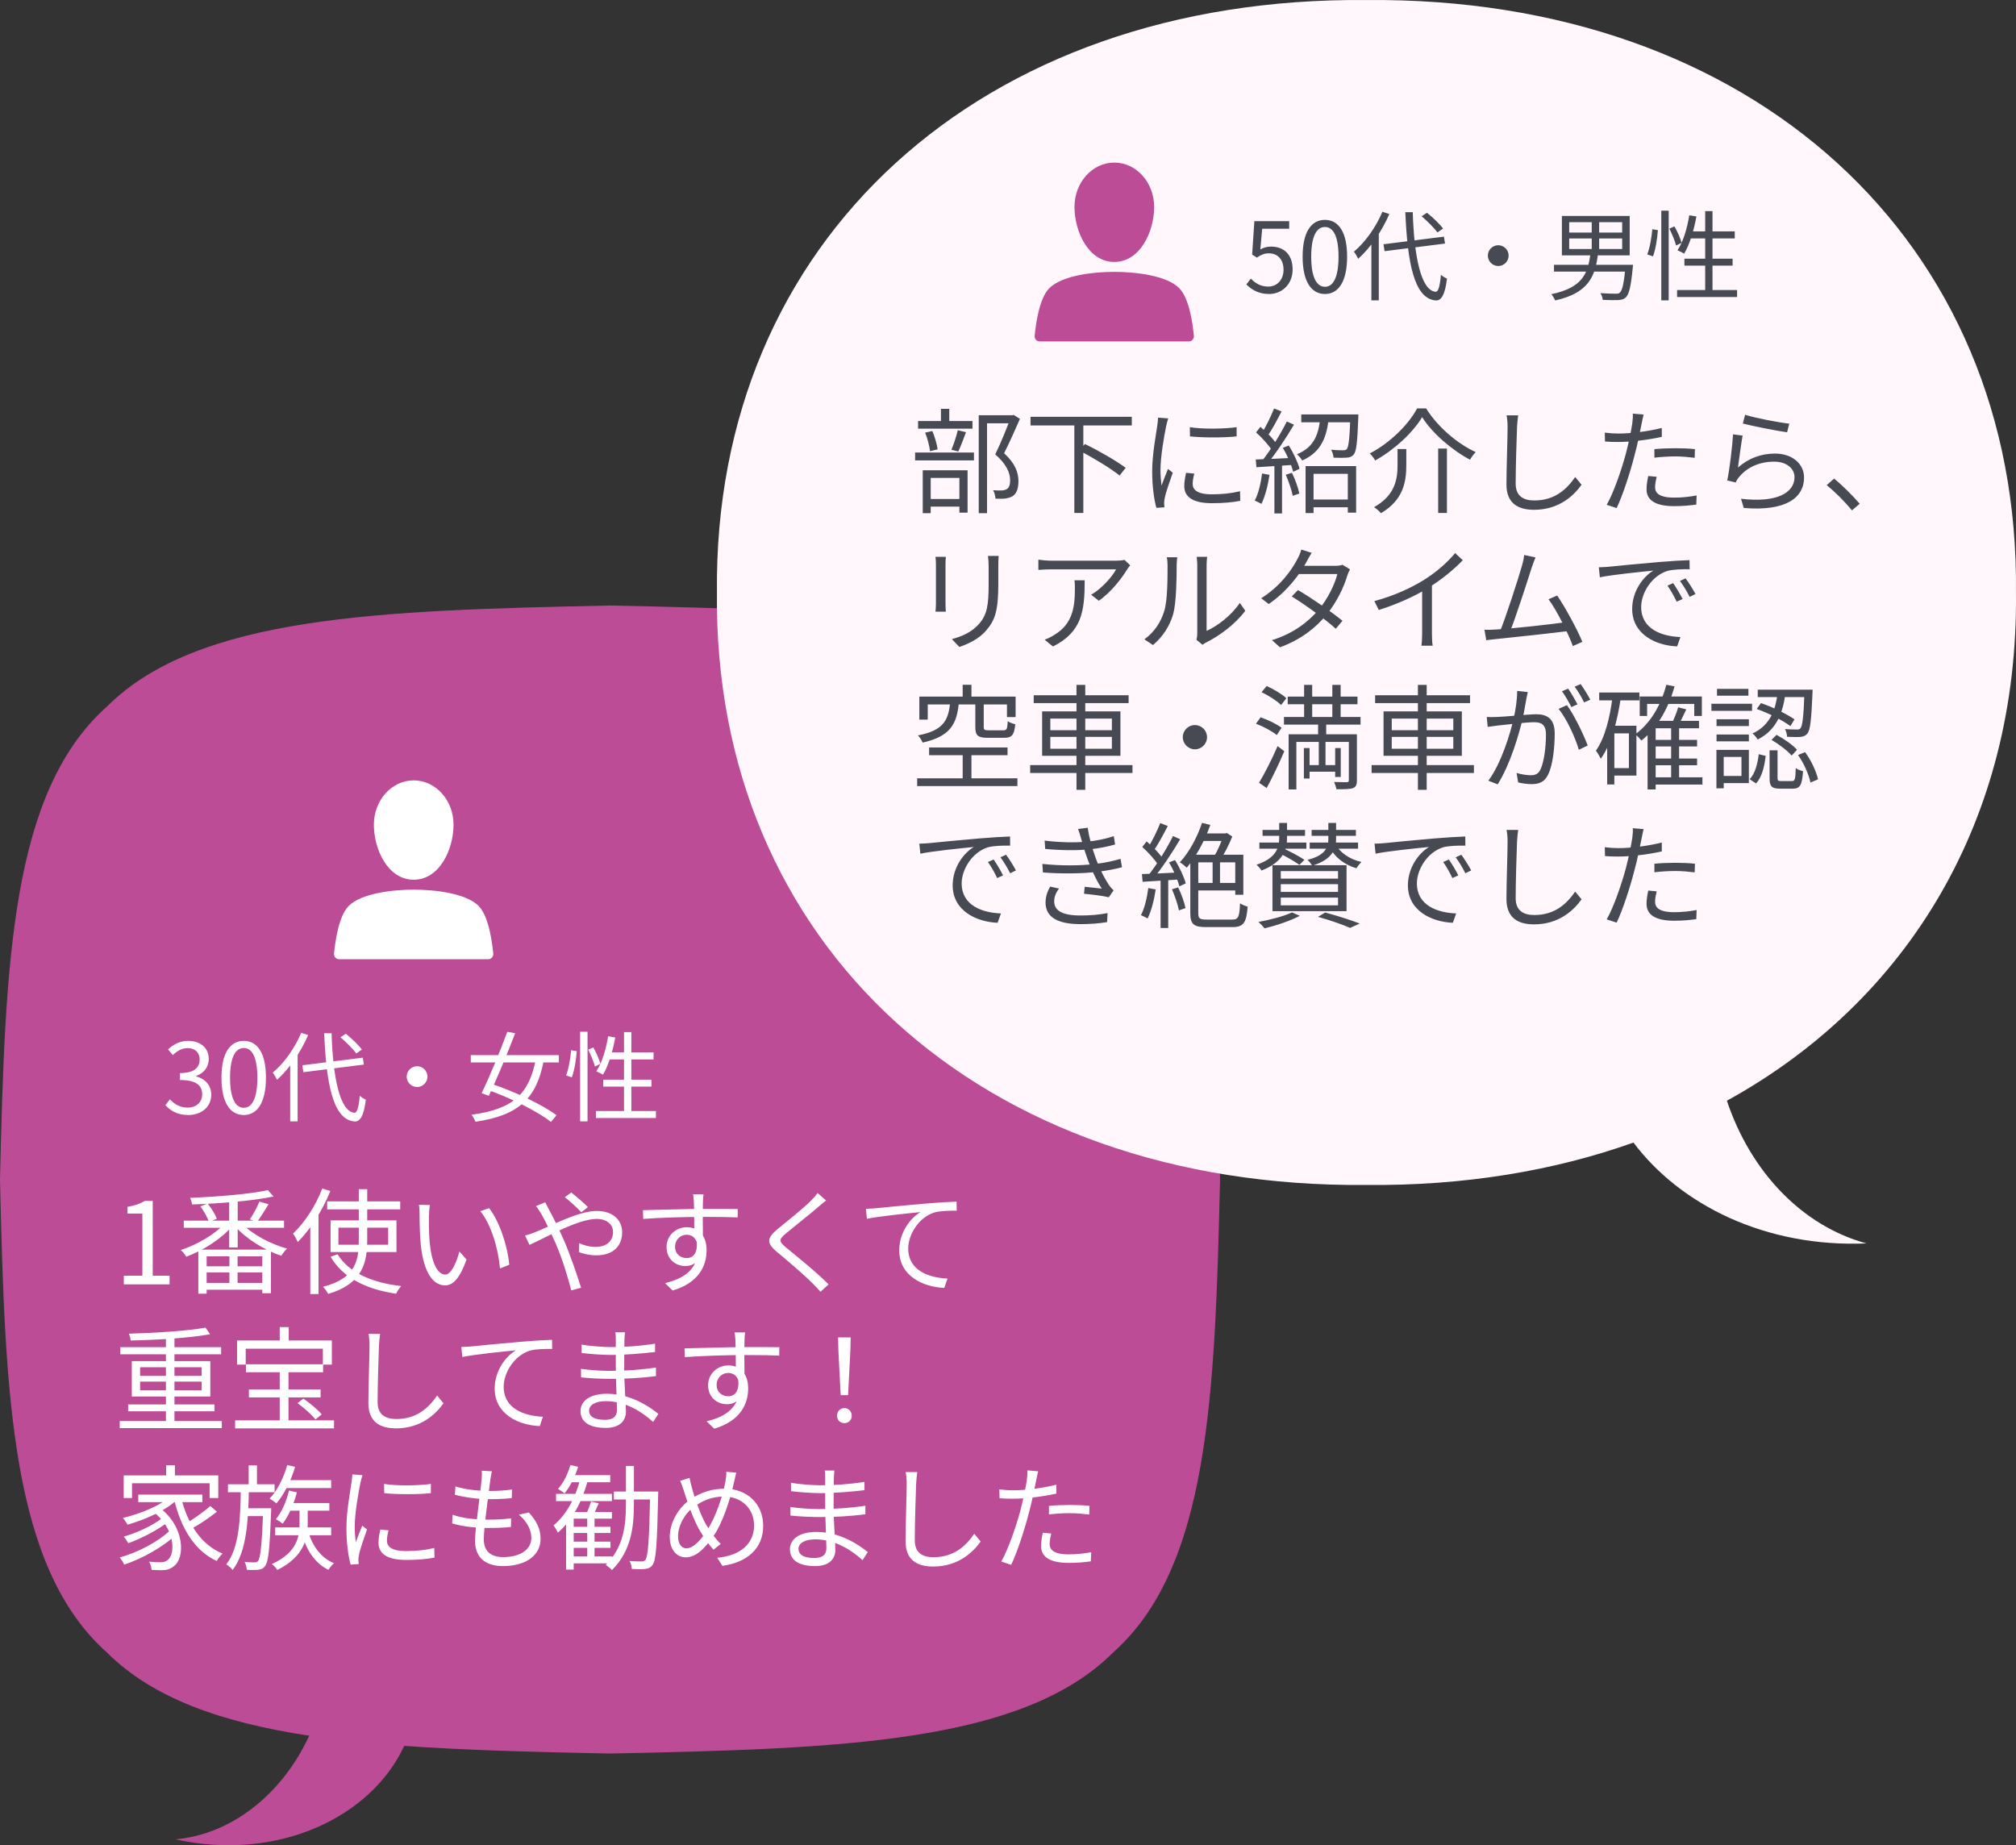
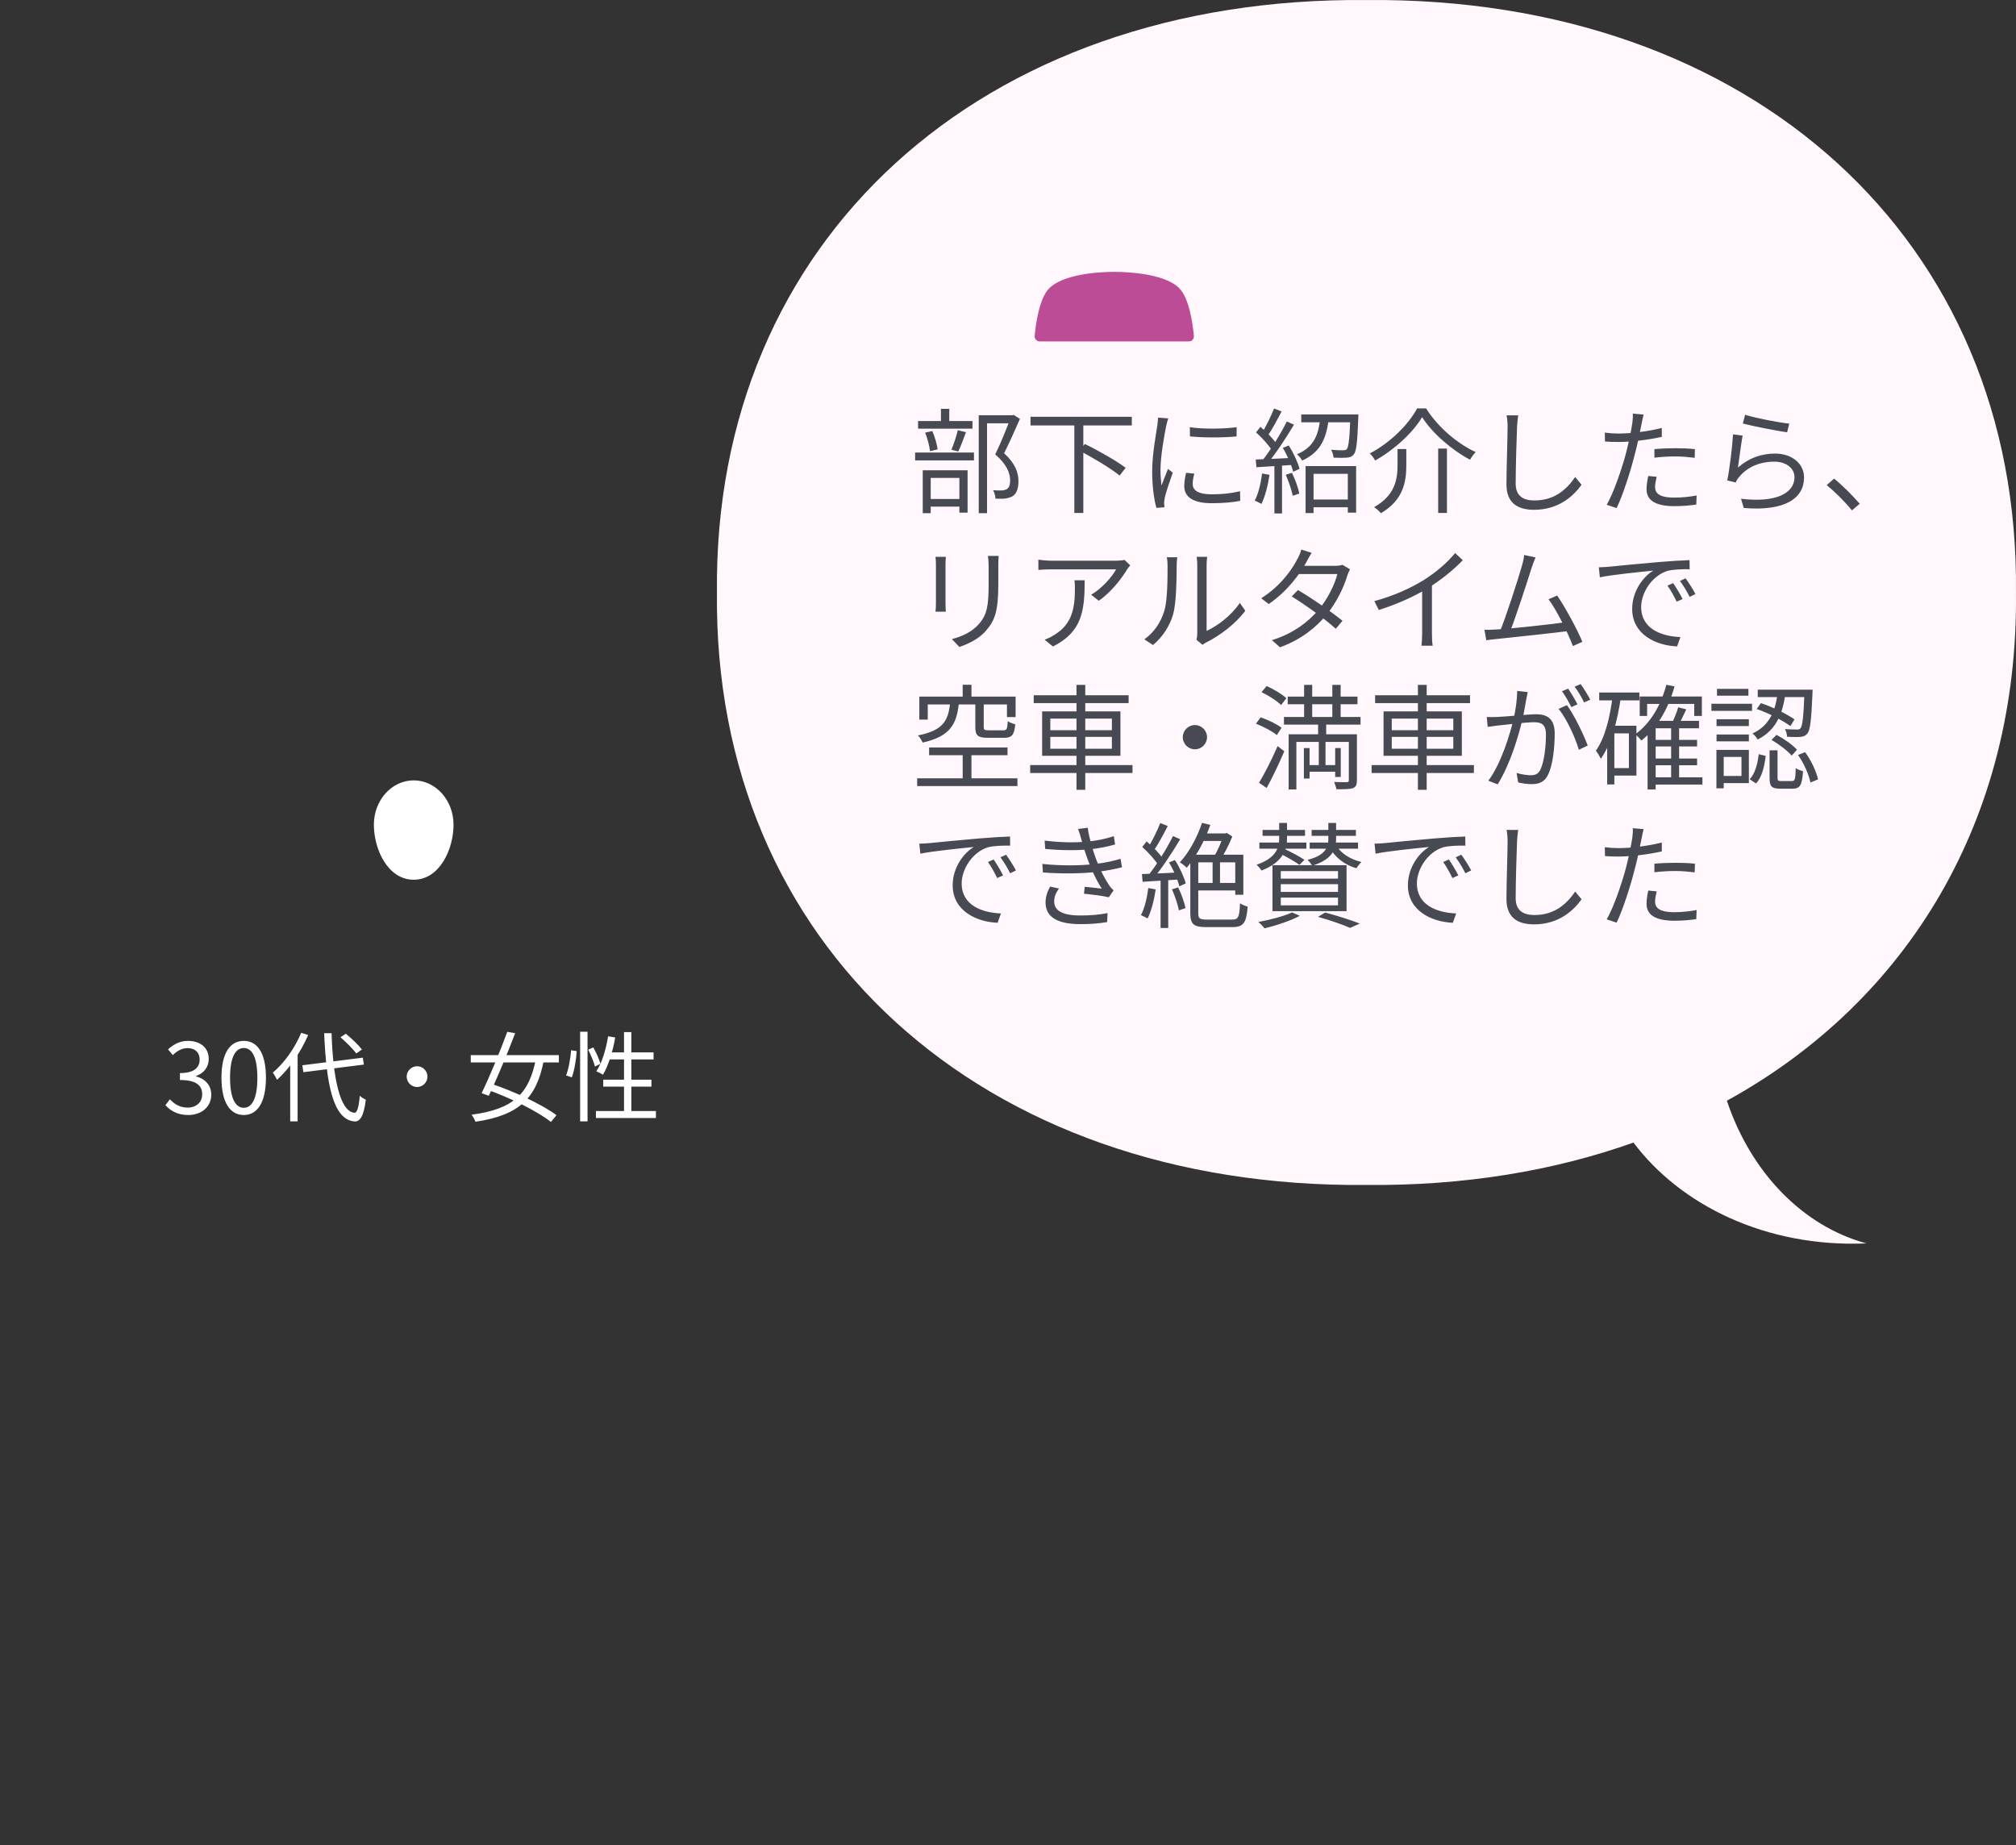
<svg xmlns="http://www.w3.org/2000/svg" width="248" height="227" viewBox="0 0 248 227" fill="none">
  <rect x="0" y="0" width="248" height="227" fill="#333333" stroke="none" />
-   <path fill-rule="evenodd" clip-rule="evenodd" d="M136.904 203.313C148.704 192.826 149.454 171.942 150.086 145.105C149.454 118.275 148.704 97.391 136.904 86.897C125.756 75.794 103.558 75.081 75.043 74.493C46.528 75.081 24.329 75.794 13.181 86.897C1.381 97.385 0.631 118.268 0 145.105C0.624 171.935 1.381 192.819 13.181 203.313C18.833 208.942 27.325 211.901 38.04 213.526C34.686 220.782 28.438 225.668 21.574 226.274H21.581C34.247 229.066 45.708 223.491 49.726 214.775C57.412 215.328 65.903 215.529 75.043 215.717C103.558 215.13 125.756 214.416 136.904 203.313Z" fill="#BD4C97" />
-   <path d="M15.232 158V156.936H17.514V149.292H15.68V148.466C16.604 148.312 17.262 148.074 17.808 147.738H18.788V156.936H20.86V158H15.232ZM22.606 150.16H34.94V151.042H22.606V150.16ZM28.192 147.472H29.242V153.464H28.192V147.472ZM32.952 146.408L33.652 147.192C31.076 147.738 27.002 148.06 23.628 148.172C23.6 147.948 23.488 147.57 23.39 147.36C26.736 147.22 30.754 146.898 32.952 146.408ZM27.716 150.426L28.57 150.832C27.254 152.4 24.916 153.87 22.914 154.598C22.774 154.36 22.48 153.982 22.242 153.772C24.216 153.142 26.526 151.812 27.716 150.426ZM29.718 150.468C30.922 151.798 33.274 153.044 35.318 153.604C35.066 153.814 34.772 154.22 34.604 154.486C32.574 153.814 30.222 152.372 28.906 150.832L29.718 150.468ZM31.916 147.822L33.036 148.144C32.588 148.9 32.042 149.754 31.622 150.314L30.74 150.006C31.146 149.404 31.65 148.466 31.916 147.822ZM24.65 148.41L25.546 148.06C26.008 148.634 26.484 149.404 26.666 149.936L25.714 150.314C25.532 149.796 25.084 148.984 24.65 148.41ZM24.398 153.73H33.33V159.092H32.266V154.556H25.42V159.148H24.398V153.73ZM24.86 155.774H32.854V156.53H24.86V155.774ZM24.86 157.818H32.854V158.658H24.86V157.818ZM28.22 154.178H29.228V158.364H28.22V154.178ZM40.246 147.794H49.234V148.774H40.246V147.794ZM41.632 151.028V153.128H47.75V151.028H41.632ZM40.666 150.132H48.772V154.024H40.666V150.132ZM41.534 154.304C42.85 156.502 45.72 157.804 49.36 158.21C49.136 158.434 48.87 158.854 48.73 159.148C45.02 158.616 42.15 157.16 40.666 154.598L41.534 154.304ZM44.138 146.296H45.174V152.498C45.174 155.2 44.712 157.888 40.372 159.176C40.246 158.938 39.952 158.518 39.742 158.294C43.9 157.244 44.138 154.85 44.138 152.484V146.296ZM39.644 146.212L40.638 146.52C39.686 148.886 38.188 151.238 36.634 152.792C36.536 152.554 36.242 152.008 36.046 151.756C37.46 150.426 38.832 148.34 39.644 146.212ZM38.174 149.88L39.168 148.886L39.182 148.9V159.19H38.174V149.88ZM52.888 148.242C52.818 148.564 52.776 149.236 52.762 149.6C52.748 150.468 52.762 151.756 52.86 152.904C53.098 155.242 53.77 156.796 54.778 156.796C55.492 156.796 56.15 155.354 56.514 153.954L57.396 154.948C56.542 157.314 55.702 158.126 54.75 158.126C53.42 158.126 52.16 156.81 51.768 153.184C51.642 151.98 51.614 150.272 51.614 149.46C51.614 149.138 51.614 148.536 51.53 148.214L52.888 148.242ZM60.168 148.62C61.428 150.244 62.436 153.226 62.646 155.592L61.512 156.04C61.274 153.52 60.42 150.636 59.09 148.998L60.168 148.62ZM71.522 149.124C70.99 148.578 70.066 147.724 69.478 147.276L70.276 146.702C70.738 147.066 71.802 147.948 72.32 148.494L71.522 149.124ZM67.07 147.906C67.182 148.144 67.42 148.592 67.56 148.858C68.106 149.838 68.778 151.252 69.352 152.526C70.108 154.276 71.004 156.866 71.48 158.42L70.276 158.742C69.842 157.076 69.17 154.836 68.372 153.002C67.714 151.532 67.084 150.174 66.608 149.376C66.44 149.096 66.16 148.648 65.936 148.368L67.07 147.906ZM64.592 151.994C64.998 151.896 65.488 151.728 65.74 151.616C67.686 150.874 71.088 148.97 73.412 148.97C75.358 148.97 76.534 150.062 76.534 151.588C76.534 153.212 75.512 154.43 73.328 154.43C72.544 154.43 71.746 154.234 71.228 154.038L71.256 152.932C71.802 153.184 72.502 153.394 73.244 153.394C74.784 153.394 75.414 152.54 75.414 151.546C75.414 150.72 74.756 149.95 73.384 149.95C71.046 149.95 66.902 152.372 65.138 153.142L64.592 151.994ZM86.544 146.912C86.516 147.08 86.474 147.626 86.474 147.794C86.432 148.704 86.46 151.406 86.474 152.526L85.41 151.98C85.41 151.364 85.396 148.578 85.354 147.808C85.326 147.43 85.284 147.038 85.256 146.912H86.544ZM79.096 148.872C81 148.844 84.5 148.718 86.656 148.718C88.364 148.718 90.1 148.718 90.758 148.732L90.744 149.768C89.96 149.726 88.7 149.698 86.642 149.698C84.234 149.698 81.238 149.796 79.124 149.95L79.096 148.872ZM86.446 152.932C86.446 154.808 85.578 155.746 84.304 155.746C83.128 155.746 81.994 154.92 81.994 153.394C81.994 152.008 83.142 150.972 84.472 150.972C86.096 150.972 86.922 152.176 86.922 153.786C86.922 155.69 85.998 157.79 82.75 158.756L81.812 157.846C84.36 157.244 85.844 155.998 85.844 153.688C85.844 152.428 85.228 151.896 84.472 151.896C83.73 151.896 83.044 152.47 83.044 153.38C83.044 154.262 83.702 154.766 84.472 154.766C85.34 154.766 85.9 154.038 85.676 152.54L86.446 152.932ZM101.622 147.682C101.314 147.906 100.88 148.284 100.656 148.48C99.69 149.32 97.674 150.902 96.638 151.77C95.798 152.498 95.784 152.708 96.694 153.464C97.968 154.514 100.446 156.502 101.93 158L100.936 158.91C100.642 158.574 100.306 158.238 99.97 157.888C98.976 156.88 96.862 155.06 95.546 153.982C94.23 152.876 94.384 152.274 95.644 151.21C96.708 150.328 98.836 148.648 99.774 147.696C100.054 147.416 100.418 147.01 100.572 146.758L101.622 147.682ZM106.518 148.704C107.05 148.69 107.498 148.662 107.778 148.634C108.688 148.536 111.32 148.284 113.91 148.06C115.436 147.934 116.738 147.85 117.676 147.822L117.69 148.942C116.878 148.928 115.66 148.956 114.946 149.152C112.944 149.796 111.726 151.938 111.726 153.59C111.726 156.32 114.288 157.188 116.556 157.286L116.164 158.434C113.56 158.336 110.62 156.964 110.62 153.828C110.62 151.644 111.95 149.866 113.238 149.11C111.726 149.264 108.17 149.614 106.644 149.936L106.518 148.704ZM14.728 174.818H27.286V175.686H14.728V174.818ZM14.798 165.732H27.202V166.6H14.798V165.732ZM15.764 172.774H26.39V173.614H15.764V172.774ZM20.412 164.318H21.462V175.238H20.412V164.318ZM25.284 163.324L25.844 164.136C23.338 164.598 19.348 164.836 16.072 164.906C16.072 164.654 15.946 164.29 15.848 164.066C19.11 163.982 23.072 163.73 25.284 163.324ZM17.234 169.96V171.038H24.808V169.96H17.234ZM17.234 168.196V169.26H24.808V168.196H17.234ZM16.212 167.44H25.872V171.794H16.212V167.44ZM34.412 168.224H35.49V175.196H34.412V168.224ZM30.254 167.832H39.746V168.812H30.254V167.832ZM30.618 170.926H39.438V171.906H30.618V170.926ZM28.924 174.734H41.09V175.714H28.924V174.734ZM36.596 172.606L37.324 172.06C38.136 172.606 39.116 173.446 39.578 173.992L38.808 174.622C38.36 174.034 37.394 173.194 36.596 172.606ZM34.412 163.254H35.518V165.508H34.412V163.254ZM29.162 164.906H40.824V167.874H39.718V165.914H30.226V167.874H29.162V164.906ZM46.76 164.094C46.69 164.556 46.648 165.046 46.62 165.508C46.564 167.09 46.452 170.408 46.452 172.494C46.452 174.034 47.418 174.566 48.748 174.566C51.31 174.566 52.766 173.138 53.774 171.682L54.558 172.634C53.606 173.964 51.786 175.714 48.72 175.714C46.704 175.714 45.318 174.888 45.318 172.592C45.318 170.52 45.458 166.978 45.458 165.508C45.458 164.99 45.416 164.5 45.332 164.094H46.76ZM56.752 165.704C57.284 165.69 57.732 165.662 58.012 165.634C58.922 165.536 61.554 165.284 64.144 165.06C65.67 164.934 66.972 164.85 67.91 164.822L67.924 165.942C67.112 165.928 65.894 165.956 65.18 166.152C63.178 166.796 61.96 168.938 61.96 170.59C61.96 173.32 64.522 174.188 66.79 174.286L66.398 175.434C63.794 175.336 60.854 173.964 60.854 170.828C60.854 168.644 62.184 166.866 63.472 166.11C61.96 166.264 58.404 166.614 56.878 166.936L56.752 165.704ZM76.887 163.898C76.859 164.136 76.831 164.416 76.817 164.836C76.789 165.396 76.789 167.272 76.789 168.448C76.789 170.296 76.999 172.746 76.999 173.684C76.999 174.664 76.355 175.658 74.535 175.658C72.519 175.658 71.413 174.944 71.413 173.586C71.413 172.312 72.631 171.458 74.647 171.458C77.601 171.458 79.911 173.054 80.989 173.936L80.345 174.93C79.085 173.768 77.013 172.368 74.521 172.368C73.177 172.368 72.463 172.886 72.463 173.53C72.463 174.188 73.009 174.664 74.395 174.664C75.207 174.664 75.893 174.426 75.893 173.446C75.893 172.368 75.753 169.68 75.753 168.448C75.753 167.188 75.753 165.718 75.753 164.738C75.753 164.5 75.739 164.08 75.697 163.898H76.887ZM71.539 165.41C72.435 165.578 74.185 165.718 75.109 165.718C76.887 165.718 78.763 165.592 80.583 165.298V166.32C79.001 166.502 76.999 166.684 75.123 166.684C74.157 166.684 72.435 166.558 71.553 166.446L71.539 165.41ZM71.469 168.392C72.463 168.546 74.059 168.644 74.983 168.644C77.013 168.644 78.875 168.504 80.695 168.238V169.288C78.791 169.526 77.083 169.624 74.983 169.624C74.017 169.624 72.477 169.554 71.483 169.442L71.469 168.392ZM91.657 163.912C91.629 164.08 91.587 164.626 91.587 164.794C91.545 165.704 91.573 168.406 91.587 169.526L90.523 168.98C90.523 168.364 90.509 165.578 90.467 164.808C90.439 164.43 90.397 164.038 90.369 163.912H91.657ZM84.209 165.872C86.113 165.844 89.613 165.718 91.769 165.718C93.477 165.718 95.213 165.718 95.871 165.732L95.857 166.768C95.073 166.726 93.813 166.698 91.755 166.698C89.347 166.698 86.351 166.796 84.237 166.95L84.209 165.872ZM91.559 169.932C91.559 171.808 90.691 172.746 89.417 172.746C88.241 172.746 87.107 171.92 87.107 170.394C87.107 169.008 88.255 167.972 89.585 167.972C91.209 167.972 92.035 169.176 92.035 170.786C92.035 172.69 91.111 174.79 87.863 175.756L86.925 174.846C89.473 174.244 90.957 172.998 90.957 170.688C90.957 169.428 90.341 168.896 89.585 168.896C88.843 168.896 88.157 169.47 88.157 170.38C88.157 171.262 88.815 171.766 89.585 171.766C90.453 171.766 91.013 171.038 90.789 169.54L91.559 169.932ZM103.417 171.626L103.137 166.194L103.095 164.528H104.649L104.607 166.194L104.327 171.626H103.417ZM103.879 175.07C103.375 175.07 102.969 174.72 102.969 174.16C102.969 173.6 103.375 173.222 103.879 173.222C104.369 173.222 104.775 173.6 104.775 174.16C104.775 174.72 104.369 175.07 103.879 175.07ZM20.44 180.254H21.518V182.116H20.44V180.254ZM15.218 181.5H26.852V184.286H25.788V182.466H16.24V184.286H15.218V181.5ZM17.01 183.866H24.892V184.79H17.01V183.866ZM18.844 185.966L19.628 185.476C22.736 187.772 22.806 191.678 21.364 192.686C20.888 193.064 20.496 193.162 19.866 193.162C19.53 193.162 19.082 193.148 18.648 193.12C18.62 192.84 18.522 192.406 18.34 192.112C18.858 192.168 19.334 192.182 19.656 192.182C20.034 192.182 20.342 192.154 20.622 191.916C21.616 191.202 21.56 188.038 18.844 185.966ZM20.944 184.076L21.812 184.454C20.37 185.854 17.878 186.932 15.694 187.562C15.582 187.366 15.302 186.932 15.12 186.736C17.262 186.218 19.67 185.266 20.944 184.076ZM19.95 186.75L20.65 187.226C19.488 188.178 17.388 189.27 15.778 189.844C15.652 189.606 15.428 189.242 15.218 189.032C16.8 188.598 18.914 187.604 19.95 186.75ZM20.986 188.192L21.714 188.724C20.258 190.194 17.528 191.734 15.288 192.476C15.162 192.21 14.924 191.832 14.728 191.594C16.954 191.006 19.67 189.55 20.986 188.192ZM22.274 184.23C23.044 187.38 24.724 190.054 27.384 191.118C27.146 191.328 26.824 191.734 26.656 192.028C23.898 190.768 22.246 187.926 21.406 184.412L22.274 184.23ZM25.872 185.266L26.684 185.966C25.732 186.736 24.416 187.604 23.422 188.136L22.764 187.492C23.716 186.932 25.074 185.98 25.872 185.266ZM34.944 182.088H40.74V183.054H34.944V182.088ZM35.336 180.226L36.302 180.45C35.798 182.172 34.944 183.852 34.006 184.944C33.824 184.776 33.404 184.496 33.166 184.356C34.118 183.362 34.888 181.808 35.336 180.226ZM35.406 184.902H40.516V185.84H35.406V184.902ZM33.852 187.898H40.74V188.864H33.852V187.898ZM35.546 183.362L36.526 183.586C36.134 185.056 35.504 186.484 34.776 187.436C34.594 187.282 34.188 187.016 33.936 186.89C34.678 186.008 35.238 184.692 35.546 183.362ZM28.042 182.592H33.782V183.572H28.042V182.592ZM30.058 185.546H32.676V186.512H30.058V185.546ZM30.59 180.268H31.612V182.886H30.59V180.268ZM29.624 183.152H30.618C30.548 187.002 30.352 190.894 28.616 193.134C28.434 192.896 28.098 192.602 27.832 192.448C29.442 190.432 29.582 186.708 29.624 183.152ZM32.382 185.546H33.362C33.362 185.546 33.362 185.882 33.348 186.036C33.18 190.586 33.012 192.154 32.606 192.658C32.382 192.966 32.144 193.064 31.766 193.106C31.444 193.148 30.912 193.148 30.366 193.12C30.338 192.826 30.24 192.406 30.086 192.14C30.618 192.196 31.108 192.196 31.318 192.196C31.528 192.196 31.64 192.168 31.752 192.014C32.032 191.65 32.214 190.11 32.382 185.756V185.546ZM37.954 188.514C38.458 190.236 39.536 191.678 41.09 192.308C40.852 192.49 40.558 192.868 40.404 193.12C38.78 192.336 37.688 190.712 37.156 188.724L37.954 188.514ZM36.848 185.406H37.856V187.436C37.856 189.158 37.436 191.496 34.118 193.134C33.978 192.91 33.684 192.588 33.446 192.406C36.638 190.964 36.848 188.892 36.848 187.422V185.406ZM47.25 182.55C48.776 182.816 51.618 182.76 53.004 182.55V183.684C51.506 183.852 48.79 183.852 47.264 183.684L47.25 182.55ZM47.796 188.262C47.67 188.766 47.6 189.158 47.6 189.536C47.6 190.18 48.048 190.81 49.966 190.81C51.212 190.81 52.304 190.698 53.424 190.432L53.452 191.608C52.584 191.79 51.408 191.902 49.952 191.902C47.614 191.902 46.564 191.118 46.564 189.802C46.564 189.34 46.634 188.836 46.788 188.164L47.796 188.262ZM44.59 181.472C44.506 181.71 44.394 182.158 44.338 182.41C44.072 183.712 43.638 186.204 43.638 187.786C43.638 188.458 43.68 189.046 43.764 189.732C44.002 189.102 44.324 188.262 44.562 187.688L45.15 188.15C44.8 189.144 44.282 190.614 44.156 191.286C44.114 191.482 44.086 191.748 44.086 191.916C44.1 192.056 44.114 192.252 44.128 192.406L43.134 192.476C42.854 191.482 42.616 189.872 42.616 187.968C42.616 185.91 43.078 183.516 43.246 182.354C43.288 182.032 43.33 181.682 43.344 181.374L44.59 181.472ZM60.508 180.996C60.424 181.374 60.382 181.668 60.326 181.976C60.144 183.544 59.514 187.856 59.514 189.368C59.514 190.726 60.284 191.552 61.88 191.552C64.008 191.552 65.366 190.628 65.366 189.172C65.366 188.234 64.862 187.198 63.826 186.33L65.058 186.064C66.024 187.128 66.5 188.108 66.5 189.298C66.5 191.384 64.638 192.658 61.866 192.658C59.976 192.658 58.436 191.818 58.436 189.536C58.436 188.038 59.094 183.852 59.248 181.92C59.29 181.43 59.29 181.178 59.262 180.926L60.508 180.996ZM56.028 182.858C57.204 183.236 58.884 183.418 60.13 183.418C61.194 183.418 62.16 183.362 62.986 183.236L62.958 184.3C62.062 184.384 61.236 184.426 60.102 184.426C58.87 184.426 57.19 184.216 55.958 183.88L56.028 182.858ZM55.678 186.344C57.036 186.82 58.674 186.946 59.962 186.946C60.928 186.946 61.894 186.918 62.874 186.778L62.86 187.842C61.922 187.94 61.054 187.968 60.116 187.968C58.59 187.968 56.896 187.8 55.622 187.408L55.678 186.344ZM75.516 183.488H80.318V184.468H75.516V183.488ZM79.982 183.488H80.976C80.976 183.488 80.962 183.88 80.962 184.006C80.836 189.956 80.71 191.902 80.29 192.49C80.038 192.854 79.772 192.966 79.366 193.008C78.988 193.064 78.358 193.05 77.728 193.008C77.7 192.714 77.616 192.308 77.434 192.028C78.092 192.084 78.68 192.084 78.932 192.084C79.156 192.084 79.282 192.056 79.408 191.874C79.716 191.454 79.87 189.466 79.982 183.726V183.488ZM70.196 187.828H75.096V188.584H70.196V187.828ZM70.196 189.648H75.096V190.418H70.196V189.648ZM70.07 181.472H75.068V182.34H70.07V181.472ZM68.404 183.768H75.278V184.664H68.404V183.768ZM70.182 191.468H75.32V192.322H70.182V191.468ZM72.24 186.386H73.136V191.888H72.24V186.386ZM70.574 186.008H75.278V186.82H70.574V193.092H69.636V186.666L70.266 186.008H70.574ZM72.716 184.72L73.654 184.93C73.402 185.518 73.136 186.106 72.898 186.512L72.1 186.316C72.296 185.868 72.576 185.168 72.716 184.72ZM70.168 180.226L71.12 180.45C70.742 181.668 70.112 182.9 69.454 183.712C69.272 183.558 68.866 183.292 68.642 183.166C69.314 182.424 69.86 181.318 70.168 180.226ZM71.372 181.976L72.296 182.172C71.582 184.804 70.35 187.072 68.628 188.542C68.544 188.332 68.264 187.87 68.096 187.646C69.65 186.372 70.77 184.314 71.372 181.976ZM77 180.338H77.98V185.028C77.98 187.912 77.63 190.81 75.278 193.148C75.096 192.938 74.76 192.672 74.522 192.504C76.748 190.306 77 187.562 77 185.028V180.338ZM90.566 181.164C90.468 181.514 90.384 182.004 90.314 182.27C89.81 184.58 88.83 187.506 87.71 189.046C86.646 190.53 85.624 191.58 84.35 191.58C83.286 191.58 82.39 190.698 82.39 189.06C82.39 187.296 83.468 185.434 84.952 184.44C86.338 183.502 87.71 183.138 89.152 183.138C91.896 183.138 93.884 184.986 93.884 187.716C93.884 190.516 91.882 192.21 88.872 192.63L88.228 191.636C91.154 191.37 92.764 189.844 92.764 187.674C92.764 185.616 91.28 184.104 89.026 184.104C87.668 184.104 86.45 184.566 85.358 185.378C84.168 186.232 83.412 187.73 83.412 188.99C83.412 189.914 83.818 190.474 84.448 190.474C85.358 190.474 86.338 189.284 87.052 188.15C87.976 186.722 88.914 184.16 89.264 182.116C89.32 181.836 89.362 181.374 89.348 181.052L90.566 181.164ZM84.826 181.808C84.896 182.186 85.008 182.648 85.12 183.04C85.484 184.412 86.268 186.568 86.856 187.548C87.332 188.36 87.99 189.284 88.662 189.928L87.78 190.642C87.22 190.026 86.702 189.34 86.17 188.43C85.484 187.338 84.672 185.196 84.14 183.446C84 182.998 83.846 182.536 83.664 182.172L84.826 181.808ZM102.648 180.898C102.62 181.136 102.592 181.416 102.578 181.836C102.55 182.396 102.55 184.272 102.55 185.448C102.55 187.296 102.76 189.746 102.76 190.684C102.76 191.664 102.116 192.658 100.296 192.658C98.28 192.658 97.174 191.944 97.174 190.586C97.174 189.312 98.392 188.458 100.408 188.458C103.362 188.458 105.672 190.054 106.75 190.936L106.106 191.93C104.846 190.768 102.774 189.368 100.282 189.368C98.938 189.368 98.224 189.886 98.224 190.53C98.224 191.188 98.77 191.664 100.156 191.664C100.968 191.664 101.654 191.426 101.654 190.446C101.654 189.368 101.514 186.68 101.514 185.448C101.514 184.188 101.514 182.718 101.514 181.738C101.514 181.5 101.5 181.08 101.458 180.898H102.648ZM97.3 182.41C98.196 182.578 99.946 182.718 100.87 182.718C102.648 182.718 104.524 182.592 106.344 182.298V183.32C104.762 183.502 102.76 183.684 100.884 183.684C99.918 183.684 98.196 183.558 97.314 183.446L97.3 182.41ZM97.23 185.392C98.224 185.546 99.82 185.644 100.744 185.644C102.774 185.644 104.636 185.504 106.456 185.238V186.288C104.552 186.526 102.844 186.624 100.744 186.624C99.778 186.624 98.238 186.554 97.244 186.442L97.23 185.392ZM112.84 181.094C112.77 181.556 112.728 182.046 112.7 182.508C112.644 184.09 112.532 187.408 112.532 189.494C112.532 191.034 113.498 191.566 114.828 191.566C117.39 191.566 118.846 190.138 119.854 188.682L120.638 189.634C119.686 190.964 117.866 192.714 114.8 192.714C112.784 192.714 111.398 191.888 111.398 189.592C111.398 187.52 111.538 183.978 111.538 182.508C111.538 181.99 111.496 181.5 111.412 181.094H112.84ZM127.708 180.996C127.624 181.304 127.526 181.836 127.47 182.102C127.26 183.11 126.966 184.692 126.574 186.092C126.07 188.08 125.132 190.978 124.39 192.504L123.172 192.098C124.012 190.642 124.992 187.8 125.524 185.826C125.86 184.538 126.224 182.774 126.322 182.046C126.378 181.654 126.406 181.178 126.378 180.884L127.708 180.996ZM124.614 183.334C126.154 183.334 128.212 183.082 129.948 182.648V183.74C128.212 184.132 126.098 184.37 124.586 184.37C123.97 184.37 123.48 184.356 122.962 184.314L122.934 183.222C123.592 183.306 124.096 183.334 124.614 183.334ZM129.038 185.252C129.766 185.182 130.704 185.14 131.6 185.14C132.412 185.14 133.266 185.168 134.022 185.252L133.994 186.316C133.266 186.232 132.454 186.148 131.628 186.148C130.76 186.148 129.892 186.204 129.038 186.302V185.252ZM129.318 188.654C129.206 189.116 129.122 189.55 129.122 189.914C129.122 190.572 129.5 191.216 131.488 191.216C132.412 191.216 133.364 191.118 134.232 190.95L134.19 192.07C133.434 192.182 132.496 192.266 131.474 192.266C129.276 192.266 128.072 191.594 128.072 190.208C128.072 189.676 128.156 189.144 128.282 188.556L129.318 188.654Z" fill="white" />
  <path d="M23.156 137.168C21.776 137.168 20.924 136.592 20.348 135.956L20.9 135.236C21.416 135.776 22.076 136.256 23.084 136.256C24.128 136.256 24.872 135.62 24.872 134.612C24.872 133.556 24.164 132.86 22.136 132.86V132.008C23.948 132.008 24.56 131.288 24.56 130.328C24.56 129.488 23.996 128.936 23.084 128.936C22.376 128.936 21.752 129.296 21.26 129.8L20.672 129.092C21.332 128.492 22.112 128.048 23.12 128.048C24.596 128.048 25.676 128.852 25.676 130.256C25.676 131.324 25.052 132.032 24.116 132.368V132.416C25.148 132.668 25.988 133.448 25.988 134.66C25.988 136.22 24.728 137.168 23.156 137.168ZM29.992 137.168C28.312 137.168 27.244 135.644 27.244 132.572C27.244 129.524 28.312 128.048 29.992 128.048C31.648 128.048 32.716 129.524 32.716 132.572C32.716 135.644 31.648 137.168 29.992 137.168ZM29.992 136.28C30.988 136.28 31.66 135.164 31.66 132.572C31.66 130.016 30.988 128.924 29.992 128.924C28.984 128.924 28.3 130.016 28.3 132.572C28.3 135.164 28.984 136.28 29.992 136.28ZM37.188 131.048L44.629 130.112L44.761 130.964L37.321 131.9L37.188 131.048ZM41.88 127.604L42.541 127.172C43.261 127.748 44.112 128.564 44.52 129.116L43.825 129.596C43.441 129.056 42.589 128.204 41.88 127.604ZM37.056 127.052L37.908 127.328C37.008 129.428 35.581 131.492 34.081 132.836C33.984 132.62 33.721 132.164 33.553 131.96C34.944 130.796 36.264 128.948 37.056 127.052ZM35.7 130.244L36.612 129.344V129.356V137.948H35.7V130.244ZM39.877 127.1H40.788C40.956 132.488 41.785 136.724 43.596 136.892C43.932 136.916 44.136 136.208 44.257 134.804C44.437 134.984 44.833 135.212 45.001 135.284C44.748 137.372 44.257 137.984 43.633 137.96C40.932 137.768 40.141 133.232 39.877 127.1ZM51.312 131.168C52.008 131.168 52.584 131.744 52.584 132.44C52.584 133.148 52.008 133.724 51.312 133.724C50.605 133.724 50.029 133.148 50.029 132.44C50.029 131.744 50.605 131.168 51.312 131.168ZM57.913 129.8H68.749V130.7H57.913V129.8ZM62.401 126.932L63.373 127.1C62.449 129.548 61.069 132.836 60.133 134.804L59.245 134.48C60.181 132.572 61.548 129.284 62.401 126.932ZM65.941 130.196L66.9 130.436C66.001 135.068 63.925 137.192 58.489 137.996C58.392 137.72 58.188 137.36 58.008 137.132C63.24 136.436 65.112 134.504 65.941 130.196ZM59.856 134.024L60.444 133.328C63.193 134.24 66.684 135.86 68.46 137.192L67.776 138.02C66.109 136.7 62.664 134.996 59.856 134.024ZM71.365 126.92H72.276V137.948H71.365V126.92ZM70.26 129.2L70.945 129.308C70.885 130.28 70.668 131.672 70.344 132.536L69.636 132.296C69.96 131.492 70.177 130.172 70.26 129.2ZM72.361 129.128L72.984 128.852C73.356 129.5 73.728 130.352 73.861 130.868L73.189 131.204C73.056 130.676 72.697 129.8 72.361 129.128ZM74.808 127.484L75.684 127.628C75.373 129.38 74.844 131.084 74.172 132.212C73.993 132.08 73.585 131.888 73.356 131.792C74.064 130.736 74.544 129.104 74.808 127.484ZM74.82 129.464H80.4V130.328H74.544L74.82 129.464ZM76.764 126.968H77.665V137.168H76.764V126.968ZM74.209 132.824H80.136V133.676H74.209V132.824ZM73.308 136.676H80.689V137.54H73.308V136.676Z" fill="white" />
  <path fill-rule="evenodd" clip-rule="evenodd" d="M45.992 101.451C45.992 104.458 47.688 108.222 50.892 108.222C54.095 108.222 55.791 104.458 55.791 101.451C55.791 98.445 53.599 96 50.892 96C48.184 96 45.992 98.445 45.992 101.451Z" fill="white" />
-   <path fill-rule="evenodd" clip-rule="evenodd" d="M58.915 111.479C57.322 109.848 53.347 109.444 50.892 109.444C48.436 109.444 44.461 109.848 42.868 111.479C41.65 112.726 41.227 115.892 41.092 117.303C41.056 117.682 41.343 118 41.705 118H50.886H60.066C60.428 118 60.715 117.676 60.679 117.303C60.544 115.892 60.121 112.732 58.903 111.479H58.915Z" fill="white" />
  <path fill-rule="evenodd" clip-rule="evenodd" d="M168.096 145.773C120.654 146.208 87.714 116.162 88.197 72.889C87.721 29.616 120.66 -0.43 168.096 0.005C215.538 -0.43 248.477 29.616 247.995 72.889C248.305 100.741 234.77 123.117 212.434 135.409C215.378 144.217 221.755 150.84 229.61 152.964C217.206 153.489 206.702 148.228 200.944 140.557C191.121 144.053 180.07 145.885 168.096 145.773ZM229.61 152.964C229.617 152.965 229.625 152.967 229.632 152.969V152.963C229.625 152.963 229.617 152.963 229.61 152.964Z" fill="#FFF7FC" />
  <path d="M120.4 51.08H124.6V52.074H121.422V63.134H120.4V51.08ZM112.938 51.794H119.63V52.732H112.938V51.794ZM112.574 55.672H119.812V56.638H112.574V55.672ZM115.752 50.296H116.774V52.368H115.752V50.296ZM113.806 53.222L114.688 53.026C114.996 53.726 115.262 54.664 115.346 55.28L114.408 55.504C114.338 54.888 114.1 53.936 113.806 53.222ZM117.824 52.928L118.832 53.166C118.524 53.992 118.188 54.93 117.88 55.546L117.04 55.322C117.32 54.678 117.656 53.642 117.824 52.928ZM113.89 61.384H118.496V62.322H113.89V61.384ZM113.512 57.856H119.028V63.064H118.02V58.794H114.492V63.134H113.512V57.856ZM124.32 51.08H124.53L124.698 51.038L125.468 51.528C124.894 52.844 124.166 54.468 123.522 55.756C124.936 57.058 125.272 58.164 125.286 59.172C125.286 60.026 125.09 60.684 124.6 61.02C124.348 61.174 124.04 61.272 123.676 61.328C123.326 61.37 122.864 61.356 122.458 61.342C122.444 61.048 122.346 60.6 122.164 60.306C122.57 60.334 122.976 60.348 123.256 60.334C123.494 60.32 123.69 60.264 123.858 60.166C124.166 59.984 124.264 59.578 124.264 59.06C124.25 58.178 123.844 57.128 122.43 55.896C123.144 54.454 123.9 52.522 124.32 51.416V51.08ZM126.77 51.276H139.23V52.34H126.77V51.276ZM132.16 52.116H133.266V63.106H132.16V52.116ZM132.776 55.434L133.462 54.622C135.142 55.434 137.354 56.708 138.474 57.548L137.732 58.5C136.654 57.632 134.47 56.302 132.776 55.434ZM146.37 52.55C147.896 52.816 150.738 52.76 152.124 52.55V53.684C150.626 53.852 147.91 53.852 146.384 53.684L146.37 52.55ZM146.916 58.262C146.79 58.766 146.72 59.158 146.72 59.536C146.72 60.18 147.168 60.81 149.086 60.81C150.332 60.81 151.424 60.698 152.544 60.432L152.572 61.608C151.704 61.79 150.528 61.902 149.072 61.902C146.734 61.902 145.684 61.118 145.684 59.802C145.684 59.34 145.754 58.836 145.908 58.164L146.916 58.262ZM143.71 51.472C143.626 51.71 143.514 52.158 143.458 52.41C143.192 53.712 142.758 56.204 142.758 57.786C142.758 58.458 142.8 59.046 142.884 59.732C143.122 59.102 143.444 58.262 143.682 57.688L144.27 58.15C143.92 59.144 143.402 60.614 143.276 61.286C143.234 61.482 143.206 61.748 143.206 61.916C143.22 62.056 143.234 62.252 143.248 62.406L142.254 62.476C141.974 61.482 141.736 59.872 141.736 57.968C141.736 55.91 142.198 53.516 142.366 52.354C142.408 52.032 142.45 51.682 142.464 51.374L143.71 51.472ZM161.098 61.454H166.306V62.406H161.098V61.454ZM160.608 57.338H166.824V63.064H165.802V58.29H161.588V63.12H160.608V57.338ZM160.076 50.982H166.572V51.948H160.076V50.982ZM166.124 50.982H167.104C167.104 50.982 167.104 51.262 167.09 51.416C166.978 54.398 166.866 55.504 166.53 55.91C166.292 56.19 166.054 56.274 165.648 56.302C165.326 56.33 164.696 56.33 164.052 56.302C164.024 56.008 163.912 55.602 163.744 55.322C164.388 55.392 164.99 55.392 165.228 55.392C165.438 55.392 165.564 55.364 165.676 55.252C165.9 55 166.026 53.95 166.124 51.136V50.982ZM162.414 51.346H163.464C163.226 53.712 162.568 55.602 160.188 56.652C160.062 56.414 159.768 56.05 159.544 55.882C161.714 55 162.232 53.334 162.414 51.346ZM156.73 50.254L157.654 50.618C157.122 51.64 156.464 52.886 155.918 53.656L155.19 53.32C155.722 52.522 156.366 51.178 156.73 50.254ZM158.298 51.85L159.18 52.242C158.228 53.852 156.884 55.882 155.848 57.114L155.204 56.75C156.24 55.49 157.556 53.362 158.298 51.85ZM154.518 53.194L155.05 52.508C155.834 53.166 156.716 54.076 157.094 54.706L156.534 55.504C156.156 54.846 155.274 53.866 154.518 53.194ZM157.808 55.098L158.536 54.804C159.11 55.7 159.67 56.904 159.866 57.674L159.082 58.038C158.886 57.254 158.368 56.022 157.808 55.098ZM154.476 56.526C155.694 56.484 157.444 56.414 159.222 56.316L159.208 57.184C157.528 57.296 155.834 57.394 154.56 57.478L154.476 56.526ZM158.172 58.402L158.928 58.164C159.32 58.948 159.698 60.012 159.838 60.712L159.026 60.992C158.9 60.292 158.522 59.214 158.172 58.402ZM155.26 58.248L156.17 58.416C155.974 59.732 155.624 61.09 155.176 61.986C154.994 61.874 154.574 61.678 154.35 61.58C154.812 60.726 155.092 59.48 155.26 58.248ZM156.772 56.918H157.71V63.162H156.772V56.918ZM174.944 51.318C173.824 53.194 171.57 55.308 169.162 56.652C169.036 56.386 168.742 56.008 168.504 55.784C170.982 54.496 173.278 52.228 174.328 50.24H175.434C176.862 52.536 179.298 54.594 181.538 55.616C181.272 55.868 181.02 56.246 180.838 56.554C178.598 55.364 176.19 53.292 174.944 51.318ZM176.918 55.182H177.996V63.106H176.918V55.182ZM171.92 55.238H172.998V57.198C172.998 59.186 172.69 61.482 169.876 63.134C169.708 62.91 169.302 62.56 169.036 62.392C171.668 60.894 171.92 58.906 171.92 57.17V55.238ZM186.76 51.094C186.69 51.556 186.648 52.046 186.62 52.508C186.564 54.09 186.452 57.408 186.452 59.494C186.452 61.034 187.418 61.566 188.748 61.566C191.31 61.566 192.766 60.138 193.774 58.682L194.558 59.634C193.606 60.964 191.786 62.714 188.72 62.714C186.704 62.714 185.318 61.888 185.318 59.592C185.318 57.52 185.458 53.978 185.458 52.508C185.458 51.99 185.416 51.5 185.332 51.094H186.76ZM202.188 50.996C202.104 51.304 202.006 51.836 201.95 52.102C201.74 53.11 201.446 54.692 201.054 56.092C200.55 58.08 199.612 60.978 198.87 62.504L197.652 62.098C198.492 60.642 199.472 57.8 200.004 55.826C200.34 54.538 200.704 52.774 200.802 52.046C200.858 51.654 200.886 51.178 200.858 50.884L202.188 50.996ZM199.094 53.334C200.634 53.334 202.692 53.082 204.428 52.648V53.74C202.692 54.132 200.578 54.37 199.066 54.37C198.45 54.37 197.96 54.356 197.442 54.314L197.414 53.222C198.072 53.306 198.576 53.334 199.094 53.334ZM203.518 55.252C204.246 55.182 205.184 55.14 206.08 55.14C206.892 55.14 207.746 55.168 208.502 55.252L208.474 56.316C207.746 56.232 206.934 56.148 206.108 56.148C205.24 56.148 204.372 56.204 203.518 56.302V55.252ZM203.798 58.654C203.686 59.116 203.602 59.55 203.602 59.914C203.602 60.572 203.98 61.216 205.968 61.216C206.892 61.216 207.844 61.118 208.712 60.95L208.67 62.07C207.914 62.182 206.976 62.266 205.954 62.266C203.756 62.266 202.552 61.594 202.552 60.208C202.552 59.676 202.636 59.144 202.762 58.556L203.798 58.654ZM214.676 51.024C215.88 51.416 218.862 51.99 220.108 52.116L219.842 53.18C218.498 52.998 215.474 52.382 214.396 52.102L214.676 51.024ZM214.368 53.586C214.186 54.538 213.934 56.61 213.794 57.52C215.138 56.344 216.678 55.798 218.358 55.798C220.5 55.798 221.928 57.086 221.928 58.738C221.928 61.23 219.702 62.924 214.508 62.49L214.172 61.356C218.596 61.888 220.752 60.614 220.752 58.696C220.752 57.59 219.702 56.792 218.274 56.792C216.44 56.792 214.928 57.478 213.948 58.668C213.738 58.906 213.612 59.13 213.528 59.354L212.478 59.102C212.758 57.828 213.108 54.888 213.192 53.432L214.368 53.586ZM227.822 62.784C226.912 61.678 225.708 60.488 224.714 59.676L225.624 58.878C226.632 59.69 227.892 60.95 228.774 61.972L227.822 62.784ZM122.85 68.388C122.822 68.724 122.808 69.13 122.808 69.606C122.808 70.152 122.808 71.342 122.808 71.86C122.808 75.234 122.36 76.34 121.338 77.53C120.442 78.622 119.042 79.238 118.02 79.588L117.096 78.622C118.384 78.286 119.574 77.74 120.442 76.746C121.436 75.598 121.618 74.45 121.618 71.818C121.618 71.272 121.618 70.096 121.618 69.606C121.618 69.13 121.576 68.724 121.534 68.388H122.85ZM116.354 68.5C116.326 68.766 116.312 69.172 116.312 69.494C116.312 69.914 116.312 73.582 116.312 74.17C116.312 74.534 116.326 74.996 116.354 75.248H115.08C115.108 75.024 115.136 74.576 115.136 74.17C115.136 73.568 115.136 69.914 115.136 69.494C115.136 69.256 115.122 68.766 115.08 68.5H116.354ZM139.034 69.55C138.922 69.676 138.754 69.886 138.656 70.04C138.096 70.992 136.766 72.798 135.17 73.904L134.232 73.162C135.534 72.42 136.85 70.908 137.298 70.04C136.318 70.04 129.99 70.04 129.318 70.04C128.8 70.04 128.282 70.068 127.736 70.11V68.85C128.226 68.92 128.8 68.976 129.318 68.976C129.99 68.976 136.528 68.976 137.368 68.976C137.634 68.976 138.138 68.934 138.334 68.878L139.034 69.55ZM133.434 71.384C133.434 75.178 133.098 77.74 129.528 79.532L128.506 78.692C128.884 78.566 129.374 78.328 129.766 78.062C131.922 76.732 132.23 74.744 132.23 72.406C132.23 72.07 132.23 71.762 132.174 71.384H133.434ZM147.185 78.706C147.241 78.496 147.283 78.202 147.283 77.922C147.283 77.278 147.283 70.418 147.283 69.536C147.283 69.004 147.213 68.612 147.213 68.5H148.501C148.487 68.612 148.431 69.018 148.431 69.55C148.431 70.418 148.431 77.194 148.431 77.614C149.733 77.026 151.455 75.752 152.519 74.17L153.191 75.136C151.973 76.774 150.041 78.202 148.417 79.014C148.179 79.126 148.039 79.252 147.927 79.322L147.185 78.706ZM140.773 78.65C141.963 77.81 142.789 76.564 143.209 75.206C143.629 73.918 143.629 71.132 143.629 69.564C143.629 69.158 143.601 68.85 143.531 68.556H144.819C144.805 68.71 144.749 69.144 144.749 69.55C144.749 71.104 144.707 74.114 144.329 75.514C143.909 77.012 143.013 78.37 141.837 79.35L140.773 78.65ZM159.673 72.588C161.465 73.638 163.761 75.248 165.147 76.368L164.321 77.348C163.033 76.172 160.639 74.45 158.903 73.372L159.673 72.588ZM166.071 70.04C165.959 70.236 165.819 70.558 165.749 70.782C165.329 72.21 164.447 74.072 163.215 75.584C161.941 77.152 160.121 78.65 157.461 79.63L156.467 78.748C159.071 77.964 160.975 76.48 162.235 74.982C163.313 73.694 164.195 71.916 164.517 70.614H159.337L159.785 69.606H164.237C164.615 69.606 164.923 69.564 165.147 69.48L166.071 70.04ZM161.353 68.01C161.115 68.374 160.863 68.85 160.723 69.116C159.897 70.656 158.315 72.77 156.075 74.31L155.151 73.596C157.545 72.098 158.987 69.998 159.631 68.71C159.771 68.472 159.995 67.968 160.079 67.604L161.353 68.01ZM169.067 73.946C171.489 73.302 173.617 72.308 175.171 71.342C176.641 70.418 178.041 69.214 179.007 68.038L179.945 68.92C178.741 70.166 177.271 71.342 175.633 72.364C174.093 73.316 171.867 74.338 169.613 75.038L169.067 73.946ZM174.947 71.916L176.151 71.552V77.95C176.151 78.468 176.179 79.168 176.249 79.434H174.863C174.905 79.168 174.947 78.468 174.947 77.95V71.916ZM188.898 68.57C188.758 68.906 188.604 69.27 188.408 69.872C187.96 71.3 186.336 76.326 185.734 77.74L184.474 77.782C185.174 76.172 186.798 71.104 187.218 69.62C187.4 68.976 187.456 68.654 187.498 68.276L188.898 68.57ZM191.558 73.26C192.538 74.688 194.078 77.516 194.652 78.958L193.49 79.476C192.93 77.964 191.502 75.052 190.494 73.722L191.558 73.26ZM183.928 77.446C185.944 77.348 190.956 76.788 192.762 76.522L193.07 77.614C191.124 77.866 185.972 78.426 183.998 78.622C183.648 78.65 183.228 78.706 182.836 78.762L182.612 77.474C183.032 77.488 183.522 77.474 183.928 77.446ZM196.682 69.788C197.214 69.774 197.662 69.746 197.942 69.718C198.838 69.62 201.484 69.368 204.06 69.144C205.6 69.018 206.902 68.934 207.84 68.906L207.854 70.026C207.042 70.012 205.824 70.04 205.11 70.236C203.108 70.88 201.89 73.022 201.89 74.674C201.89 77.404 204.452 78.286 206.72 78.37L206.314 79.518C203.724 79.42 200.784 78.048 200.784 74.912C200.784 72.742 202.114 70.95 203.388 70.194C201.89 70.348 198.32 70.698 196.808 71.02L196.682 69.788ZM205.824 71.734C206.146 72.196 206.678 73.064 206.986 73.694L206.258 74.016C205.936 73.344 205.544 72.63 205.124 72.042L205.824 71.734ZM207.35 71.146C207.7 71.608 208.246 72.462 208.568 73.078L207.854 73.428C207.518 72.756 207.098 72.056 206.664 71.468L207.35 71.146ZM118.426 84.24H119.504V86.34H118.426V84.24ZM118.426 92.402H119.504V96.28H118.426V92.402ZM116.872 86.522H117.95C117.684 89.098 116.886 90.596 113.498 91.352C113.4 91.1 113.148 90.68 112.924 90.47C116.004 89.868 116.648 88.664 116.872 86.522ZM119.98 86.48H121.016V89.448C121.016 89.784 121.114 89.84 121.632 89.84C121.87 89.84 123.116 89.84 123.438 89.84C123.844 89.84 123.914 89.7 123.97 88.72C124.18 88.874 124.6 89.028 124.894 89.098C124.768 90.428 124.474 90.764 123.536 90.764C123.27 90.764 121.772 90.764 121.52 90.764C120.288 90.764 119.98 90.484 119.98 89.448V86.48ZM113.092 85.696H124.936V88.216H123.872V86.662H114.128V88.524H113.092V85.696ZM114.296 91.954H123.942V92.906H114.296V91.954ZM112.826 95.748H125.16V96.7H112.826V95.748ZM127.162 85.528H138.838V86.494H127.162V85.528ZM126.728 94.124H139.314V95.09H126.728V94.124ZM132.426 84.254H133.504V97.162H132.426V84.254ZM129.206 90.652V92.108H136.78V90.652H129.206ZM129.206 88.398V89.826H136.78V88.398H129.206ZM128.198 87.516H137.83V92.976H128.198V87.516ZM147 89.196C147.812 89.196 148.484 89.868 148.484 90.68C148.484 91.506 147.812 92.178 147 92.178C146.174 92.178 145.502 91.506 145.502 90.68C145.502 89.868 146.174 89.196 147 89.196ZM158.41 85.696H166.992V86.634H158.41V85.696ZM157.948 88.202H167.37V89.14H157.948V88.202ZM160.762 94.124H164.626V94.936H160.762V94.124ZM160.426 84.254H161.42V88.972H160.426V84.254ZM163.898 84.254H164.92V88.972H163.898V84.254ZM160.398 92.024H161.098V95.776H160.398V92.024ZM164.248 92.024H164.934V95.58H164.248V92.024ZM165.928 90.33H166.922V95.986C166.922 96.518 166.824 96.798 166.432 96.952C166.054 97.092 165.396 97.092 164.402 97.092C164.36 96.84 164.234 96.476 164.122 96.196C164.836 96.224 165.494 96.224 165.69 96.224C165.872 96.21 165.928 96.154 165.928 95.986V90.33ZM158.522 90.33H166.348V91.268H159.474V97.12H158.522V90.33ZM155.19 85.15L155.82 84.394C156.674 84.772 157.724 85.402 158.242 85.892L157.598 86.732C157.094 86.228 156.058 85.556 155.19 85.15ZM154.504 89.028L155.078 88.244C155.96 88.538 157.08 89.084 157.654 89.532L157.066 90.428C156.52 89.966 155.414 89.378 154.504 89.028ZM154.882 96.294C155.54 95.216 156.478 93.382 157.164 91.786L157.99 92.416C157.36 93.9 156.534 95.636 155.82 96.938L154.882 96.294ZM162.148 88.832H163.142V91.002H163.058V94.656H162.232V91.002H162.148V88.832ZM169.162 85.528H180.838V86.494H169.162V85.528ZM168.728 94.124H181.314V95.09H168.728V94.124ZM174.426 84.254H175.504V97.162H174.426V84.254ZM171.206 90.652V92.108H178.78V90.652H171.206ZM171.206 88.398V89.826H178.78V88.398H171.206ZM170.198 87.516H179.83V92.976H170.198V87.516ZM187.936 85.136C187.88 85.388 187.824 85.696 187.768 85.962C187.67 86.466 187.488 87.614 187.292 88.482C186.816 90.456 185.822 93.942 184.24 96.49L183.092 96.042C184.688 93.9 185.808 90.162 186.186 88.454C186.452 87.334 186.634 86.074 186.634 84.996L187.936 85.136ZM192.752 86.746C193.62 87.88 194.838 90.428 195.314 91.716L194.222 92.234C193.816 90.806 192.71 88.37 191.73 87.208L192.752 86.746ZM182.896 88.202C183.33 88.23 183.694 88.216 184.142 88.202C185.192 88.174 188.034 87.866 188.986 87.866C190.232 87.866 191.254 88.342 191.254 90.232C191.254 91.898 191.03 94.124 190.442 95.286C190.008 96.224 189.308 96.462 188.398 96.462C187.866 96.462 187.194 96.364 186.76 96.252L186.564 95.09C187.152 95.272 187.894 95.37 188.286 95.37C188.804 95.37 189.224 95.258 189.504 94.656C189.952 93.704 190.176 91.884 190.176 90.372C190.176 89.084 189.588 88.846 188.692 88.846C187.754 88.846 185.122 89.168 184.268 89.252C183.946 89.294 183.372 89.364 183.008 89.42L182.896 88.202ZM192.906 84.716C193.256 85.22 193.76 86.074 194.054 86.648L193.298 86.984C193.018 86.41 192.542 85.57 192.15 85.038L192.906 84.716ZM194.446 84.156C194.824 84.674 195.356 85.556 195.636 86.074L194.866 86.41C194.572 85.794 194.11 84.996 193.704 84.478L194.446 84.156ZM203.294 91.016H208.768V91.828H203.294V91.016ZM203.294 93.312H208.768V94.138H203.294V93.312ZM203.308 95.622H209.426V96.518H203.308V95.622ZM201.712 85.682H209.356V88.076H208.418V86.592H202.622V88.076H201.712V85.682ZM205.576 89.35H206.556V96.098H205.576V89.35ZM203.672 88.678H209.006V89.588H203.672V97.12H202.678V89.63L203.588 88.678H203.672ZM204.988 84.24L205.996 84.436C205.198 87.278 203.812 89.602 201.922 91.1C201.768 90.904 201.39 90.512 201.166 90.33C203.014 88.986 204.302 86.816 204.988 84.24ZM206.444 87.012L207.438 87.264C207.102 87.992 206.724 88.776 206.43 89.308L205.618 89.07C205.912 88.51 206.276 87.628 206.444 87.012ZM196.728 85.192H201.67V86.158H196.728V85.192ZM198.142 89.28H201.306V95.412H198.142V94.488H200.382V90.218H198.142V89.28ZM198.38 85.654L199.388 85.808C198.954 88.748 198.226 91.506 196.924 93.34C196.812 93.102 196.518 92.584 196.322 92.346C197.442 90.764 198.044 88.286 198.38 85.654ZM197.708 89.28H198.59V96.504H197.708V89.28ZM218.68 85.22H219.646C219.352 87.488 218.666 89.756 216.216 90.974C216.104 90.75 215.81 90.4 215.586 90.232C217.868 89.182 218.442 87.138 218.68 85.22ZM216.104 87.222L216.622 86.494C218.078 86.984 219.828 87.852 220.752 88.496L220.248 89.322C219.31 88.636 217.56 87.712 216.104 87.222ZM221.984 84.842H222.978C222.978 84.842 222.978 85.15 222.964 85.29C222.824 88.594 222.684 89.84 222.334 90.246C222.11 90.512 221.872 90.61 221.494 90.652C221.158 90.68 220.5 90.666 219.842 90.638C219.828 90.344 219.73 89.938 219.576 89.686C220.22 89.742 220.808 89.742 221.032 89.742C221.256 89.756 221.382 89.714 221.48 89.602C221.732 89.308 221.872 88.188 221.984 85.024V84.842ZM217.686 92.304H218.666V95.678C218.666 96.028 218.722 96.084 219.114 96.084C219.296 96.084 220.206 96.084 220.43 96.084C220.808 96.084 220.864 95.888 220.906 94.488C221.102 94.656 221.522 94.796 221.802 94.88C221.69 96.588 221.424 97.022 220.542 97.022C220.318 97.022 219.212 97.022 218.988 97.022C217.924 97.022 217.686 96.728 217.686 95.692V92.304ZM216.356 92.78L217.21 92.99C217.056 94.236 216.762 95.594 216.02 96.378L215.236 95.86C215.908 95.174 216.216 93.942 216.356 92.78ZM217.924 91.016L218.54 90.4C219.464 90.89 220.542 91.646 221.06 92.234L220.402 92.948C219.898 92.36 218.834 91.548 217.924 91.016ZM221.186 92.878L222.054 92.528C222.81 93.55 223.44 94.922 223.65 95.874L222.712 96.266C222.53 95.314 221.914 93.9 221.186 92.878ZM216.23 84.842H222.418V85.752H216.23V84.842ZM211.162 88.482H215.138V89.322H211.162V88.482ZM211.218 84.744H215.082V85.584H211.218V84.744ZM211.162 90.358H215.138V91.198H211.162V90.358ZM210.532 86.578H215.53V87.446H210.532V86.578ZM211.624 92.248H215.138V96.336H211.624V95.454H214.228V93.116H211.624V92.248ZM211.148 92.248H212.044V96.98H211.148V92.248ZM113.092 103.788C113.624 103.774 114.072 103.746 114.352 103.718C115.248 103.62 117.894 103.368 120.47 103.144C122.01 103.018 123.312 102.934 124.25 102.906L124.264 104.026C123.452 104.012 122.234 104.04 121.52 104.236C119.518 104.88 118.3 107.022 118.3 108.674C118.3 111.404 120.862 112.286 123.13 112.37L122.724 113.518C120.134 113.42 117.194 112.048 117.194 108.912C117.194 106.742 118.524 104.95 119.798 104.194C118.3 104.348 114.73 104.698 113.218 105.02L113.092 103.788ZM122.234 105.734C122.556 106.196 123.088 107.064 123.396 107.694L122.668 108.016C122.346 107.344 121.954 106.63 121.534 106.042L122.234 105.734ZM123.76 105.146C124.11 105.608 124.656 106.462 124.978 107.078L124.264 107.428C123.928 106.756 123.508 106.056 123.074 105.468L123.76 105.146ZM128.506 103.41C130.452 103.648 132.286 103.676 133.714 103.536C134.862 103.438 136.01 103.2 137.018 102.864L137.172 103.886C136.262 104.152 135.072 104.39 133.952 104.488C132.538 104.628 130.578 104.628 128.576 104.432L128.506 103.41ZM128.226 106.28C130.62 106.532 133 106.49 134.638 106.294C135.968 106.154 137.102 105.874 137.844 105.65L138.026 106.686C137.256 106.896 136.192 107.106 135.016 107.246C133.294 107.47 130.704 107.512 128.296 107.33L128.226 106.28ZM133.014 103.228C132.902 102.822 132.776 102.388 132.622 101.982L133.812 101.828C133.952 103.004 134.386 104.418 134.736 105.412C135.114 106.504 135.73 107.848 136.458 108.926C136.612 109.15 136.78 109.346 136.99 109.528L136.402 110.382C135.618 110.186 134.316 110.046 133.35 109.948L133.434 109.094C134.19 109.164 135.1 109.262 135.534 109.318C134.764 108.114 134.176 106.77 133.77 105.636C133.42 104.67 133.21 103.928 133.014 103.228ZM130.27 109.304C129.934 109.78 129.682 110.256 129.682 110.886C129.682 112.034 130.704 112.622 132.902 112.622C134.204 112.622 135.226 112.524 136.248 112.328L136.192 113.434C135.212 113.602 134.12 113.686 132.916 113.686C130.186 113.686 128.646 112.874 128.618 111.068C128.618 110.27 128.856 109.682 129.178 109.066L130.27 109.304ZM149.17 105.482H150.08V109.136H149.17V105.482ZM147.896 102.528H150.948V103.452H147.434L147.896 102.528ZM150.514 102.528H150.724L150.92 102.472L151.592 102.906C151.172 103.97 150.528 105.188 149.996 105.986C149.842 105.79 149.548 105.496 149.352 105.37C149.786 104.656 150.276 103.522 150.514 102.738V102.528ZM146.426 105.146H147.406V112.356C147.406 112.986 147.574 113.126 148.442 113.126C148.862 113.126 151.032 113.126 151.578 113.126C152.348 113.126 152.474 112.79 152.544 111.124C152.796 111.292 153.202 111.46 153.482 111.53C153.328 113.476 153.006 114.05 151.62 114.05C151.256 114.05 148.736 114.05 148.386 114.05C146.888 114.05 146.426 113.728 146.426 112.342V105.146ZM146.944 108.618H152.446V109.542H146.944V108.618ZM147.868 101.226L148.89 101.478C148.19 103.466 147.098 105.44 145.992 106.742C145.81 106.56 145.39 106.224 145.138 106.084C146.258 104.88 147.266 103.046 147.868 101.226ZM146.944 105.146H152.95V110.074H151.956V106.084H146.944V105.146ZM142.73 101.254L143.654 101.618C143.122 102.64 142.464 103.886 141.918 104.656L141.19 104.32C141.722 103.522 142.366 102.178 142.73 101.254ZM144.298 102.85L145.18 103.242C144.228 104.852 142.884 106.882 141.848 108.114L141.204 107.75C142.24 106.49 143.556 104.362 144.298 102.85ZM140.518 104.194L141.05 103.508C141.834 104.166 142.716 105.076 143.094 105.706L142.534 106.504C142.156 105.846 141.274 104.866 140.518 104.194ZM143.808 106.098L144.536 105.804C145.11 106.7 145.67 107.904 145.866 108.674L145.082 109.038C144.886 108.254 144.368 107.022 143.808 106.098ZM140.476 107.526C141.694 107.484 143.444 107.414 145.222 107.316L145.208 108.184C143.528 108.296 141.834 108.394 140.56 108.478L140.476 107.526ZM144.172 109.402L144.928 109.164C145.32 109.948 145.698 111.012 145.838 111.712L145.026 111.992C144.9 111.292 144.522 110.214 144.172 109.402ZM141.26 109.248L142.17 109.416C141.974 110.732 141.624 112.09 141.176 112.986C140.994 112.874 140.574 112.678 140.35 112.58C140.812 111.726 141.092 110.48 141.26 109.248ZM142.772 107.918H143.71V114.162H142.772V107.918ZM155.316 102.094H160.538V102.822H155.316V102.094ZM161.35 102.094H166.796V102.822H161.35V102.094ZM154.924 103.648H160.706V104.404H154.924V103.648ZM161.112 103.648H167.062V104.404H161.112V103.648ZM157.36 101.24H158.326V103.116C158.326 104.432 157.892 106.042 155.19 107.092C155.064 106.882 154.784 106.56 154.574 106.378C157.094 105.538 157.36 104.152 157.36 103.116V101.24ZM163.408 101.24H164.36V103.256C164.36 104.46 163.884 105.748 161.434 106.49C161.308 106.294 161.042 105.958 160.846 105.776C163.1 105.23 163.408 104.138 163.408 103.256V101.24ZM157.318 104.936L157.92 104.39C158.76 104.782 159.88 105.37 160.468 105.776L159.852 106.392C159.292 105.986 158.186 105.356 157.318 104.936ZM164.332 103.928C164.878 104.922 166.068 105.72 167.482 106.042C167.286 106.224 167.006 106.574 166.866 106.812C165.34 106.378 164.136 105.398 163.52 104.152L164.332 103.928ZM157.556 108.772V109.724H164.598V108.772H157.556ZM157.556 110.424V111.376H164.598V110.424H157.556ZM157.556 107.162V108.086H164.598V107.162H157.556ZM156.534 106.434H165.648V112.09H156.534V106.434ZM162.134 112.79L163.016 112.258C164.556 112.664 166.25 113.21 167.272 113.616L166.082 114.148C165.2 113.756 163.688 113.224 162.134 112.79ZM158.942 112.244L159.894 112.664C158.746 113.28 156.954 113.868 155.568 114.204C155.386 113.994 155.022 113.588 154.798 113.42C156.24 113.154 157.934 112.72 158.942 112.244ZM169.092 103.788C169.624 103.774 170.072 103.746 170.352 103.718C171.248 103.62 173.894 103.368 176.47 103.144C178.01 103.018 179.312 102.934 180.25 102.906L180.264 104.026C179.452 104.012 178.234 104.04 177.52 104.236C175.518 104.88 174.3 107.022 174.3 108.674C174.3 111.404 176.862 112.286 179.13 112.37L178.724 113.518C176.134 113.42 173.194 112.048 173.194 108.912C173.194 106.742 174.524 104.95 175.798 104.194C174.3 104.348 170.73 104.698 169.218 105.02L169.092 103.788ZM178.234 105.734C178.556 106.196 179.088 107.064 179.396 107.694L178.668 108.016C178.346 107.344 177.954 106.63 177.534 106.042L178.234 105.734ZM179.76 105.146C180.11 105.608 180.656 106.462 180.978 107.078L180.264 107.428C179.928 106.756 179.508 106.056 179.074 105.468L179.76 105.146ZM186.76 102.094C186.69 102.556 186.648 103.046 186.62 103.508C186.564 105.09 186.452 108.408 186.452 110.494C186.452 112.034 187.418 112.566 188.748 112.566C191.31 112.566 192.766 111.138 193.774 109.682L194.558 110.634C193.606 111.964 191.786 113.714 188.72 113.714C186.704 113.714 185.318 112.888 185.318 110.592C185.318 108.52 185.458 104.978 185.458 103.508C185.458 102.99 185.416 102.5 185.332 102.094H186.76ZM202.188 101.996C202.104 102.304 202.006 102.836 201.95 103.102C201.74 104.11 201.446 105.692 201.054 107.092C200.55 109.08 199.612 111.978 198.87 113.504L197.652 113.098C198.492 111.642 199.472 108.8 200.004 106.826C200.34 105.538 200.704 103.774 200.802 103.046C200.858 102.654 200.886 102.178 200.858 101.884L202.188 101.996ZM199.094 104.334C200.634 104.334 202.692 104.082 204.428 103.648V104.74C202.692 105.132 200.578 105.37 199.066 105.37C198.45 105.37 197.96 105.356 197.442 105.314L197.414 104.222C198.072 104.306 198.576 104.334 199.094 104.334ZM203.518 106.252C204.246 106.182 205.184 106.14 206.08 106.14C206.892 106.14 207.746 106.168 208.502 106.252L208.474 107.316C207.746 107.232 206.934 107.148 206.108 107.148C205.24 107.148 204.372 107.204 203.518 107.302V106.252ZM203.798 109.654C203.686 110.116 203.602 110.55 203.602 110.914C203.602 111.572 203.98 112.216 205.968 112.216C206.892 112.216 207.844 112.118 208.712 111.95L208.67 113.07C207.914 113.182 206.976 113.266 205.954 113.266C203.756 113.266 202.552 112.594 202.552 111.208C202.552 110.676 202.636 110.144 202.762 109.556L203.798 109.654Z" fill="#474953" />
-   <path d="M156.132 36.168C154.764 36.168 153.924 35.592 153.324 34.992L153.876 34.272C154.368 34.788 155.016 35.256 156.024 35.256C157.068 35.256 157.896 34.452 157.896 33.18C157.896 31.92 157.176 31.164 156.084 31.164C155.496 31.164 155.124 31.356 154.62 31.692L154.032 31.32L154.308 27.204H158.592V28.14H155.268L155.04 30.684C155.436 30.468 155.832 30.336 156.36 30.336C157.824 30.336 159.012 31.2 159.012 33.144C159.012 35.064 157.608 36.168 156.132 36.168ZM162.992 36.168C161.312 36.168 160.244 34.644 160.244 31.572C160.244 28.524 161.312 27.048 162.992 27.048C164.648 27.048 165.716 28.524 165.716 31.572C165.716 34.644 164.648 36.168 162.992 36.168ZM162.992 35.28C163.988 35.28 164.66 34.164 164.66 31.572C164.66 29.016 163.988 27.924 162.992 27.924C161.984 27.924 161.3 29.016 161.3 31.572C161.3 34.164 161.984 35.28 162.992 35.28ZM170.189 30.048L177.629 29.112L177.761 29.964L170.321 30.9L170.189 30.048ZM174.881 26.604L175.541 26.172C176.261 26.748 177.113 27.564 177.521 28.116L176.825 28.596C176.441 28.056 175.589 27.204 174.881 26.604ZM170.057 26.052L170.909 26.328C170.009 28.428 168.581 30.492 167.081 31.836C166.985 31.62 166.721 31.164 166.553 30.96C167.945 29.796 169.265 27.948 170.057 26.052ZM168.701 29.244L169.613 28.344V28.356V36.948H168.701V29.244ZM172.877 26.1H173.789C173.957 31.488 174.785 35.724 176.597 35.892C176.933 35.916 177.137 35.208 177.257 33.804C177.437 33.984 177.833 34.212 178.001 34.284C177.749 36.372 177.257 36.984 176.633 36.96C173.933 36.768 173.141 32.232 172.877 26.1ZM184.312 30.168C185.009 30.168 185.585 30.744 185.585 31.44C185.585 32.148 185.009 32.724 184.312 32.724C183.605 32.724 183.029 32.148 183.029 31.44C183.029 30.744 183.605 30.168 184.312 30.168ZM193.037 29.34V30.636H199.553V29.34H193.037ZM193.037 27.336V28.608H199.553V27.336H193.037ZM192.137 26.568H200.477V31.416H192.137V26.568ZM195.809 26.916H196.721V31.044H195.809V26.916ZM191.165 32.58H200.345V33.408H191.165V32.58ZM199.973 32.58H200.885C200.885 32.58 200.873 32.844 200.849 32.976C200.633 35.256 200.393 36.204 200.009 36.576C199.745 36.828 199.481 36.888 199.049 36.912C198.677 36.936 197.933 36.924 197.165 36.888C197.141 36.636 197.033 36.288 196.877 36.06C197.657 36.12 198.449 36.132 198.725 36.132C199.001 36.132 199.145 36.12 199.253 36.012C199.565 35.76 199.781 34.848 199.961 32.712L199.973 32.58ZM195.641 31.248H196.577C196.241 33.984 195.425 36.048 191.309 36.96C191.225 36.732 190.997 36.372 190.829 36.192C194.717 35.388 195.341 33.6 195.641 31.248ZM204.365 25.92H205.277V36.948H204.365V25.92ZM203.261 28.2L203.945 28.308C203.885 29.28 203.669 30.672 203.345 31.536L202.637 31.296C202.961 30.492 203.177 29.172 203.261 28.2ZM205.361 28.128L205.985 27.852C206.357 28.5 206.729 29.352 206.861 29.868L206.189 30.204C206.057 29.676 205.697 28.8 205.361 28.128ZM207.809 26.484L208.685 26.628C208.372 28.38 207.845 30.084 207.173 31.212C206.993 31.08 206.585 30.888 206.357 30.792C207.065 29.736 207.545 28.104 207.809 26.484ZM207.821 28.464H213.401V29.328H207.545L207.821 28.464ZM209.765 25.968H210.665V36.168H209.765V25.968ZM207.209 31.824H213.137V32.676H207.209V31.824ZM206.309 35.676H213.689V36.54H206.309V35.676Z" fill="#474953" />
-   <path fill-rule="evenodd" clip-rule="evenodd" d="M132.179 25.451C132.179 28.458 133.876 32.222 137.079 32.222C140.282 32.222 141.978 28.458 141.978 25.451C141.978 22.445 139.786 20 137.079 20C134.372 20 132.179 22.445 132.179 25.451Z" fill="#BD4C97" />
  <path fill-rule="evenodd" clip-rule="evenodd" d="M145.102 35.479C143.51 33.848 139.535 33.444 137.079 33.444C134.623 33.444 130.648 33.848 129.056 35.479C127.837 36.726 127.414 39.892 127.28 41.303C127.243 41.682 127.531 42 127.892 42H137.073H146.253C146.615 42 146.903 41.676 146.866 41.303C146.731 39.892 146.309 36.732 145.09 35.479H145.102Z" fill="#BD4C97" />
</svg>